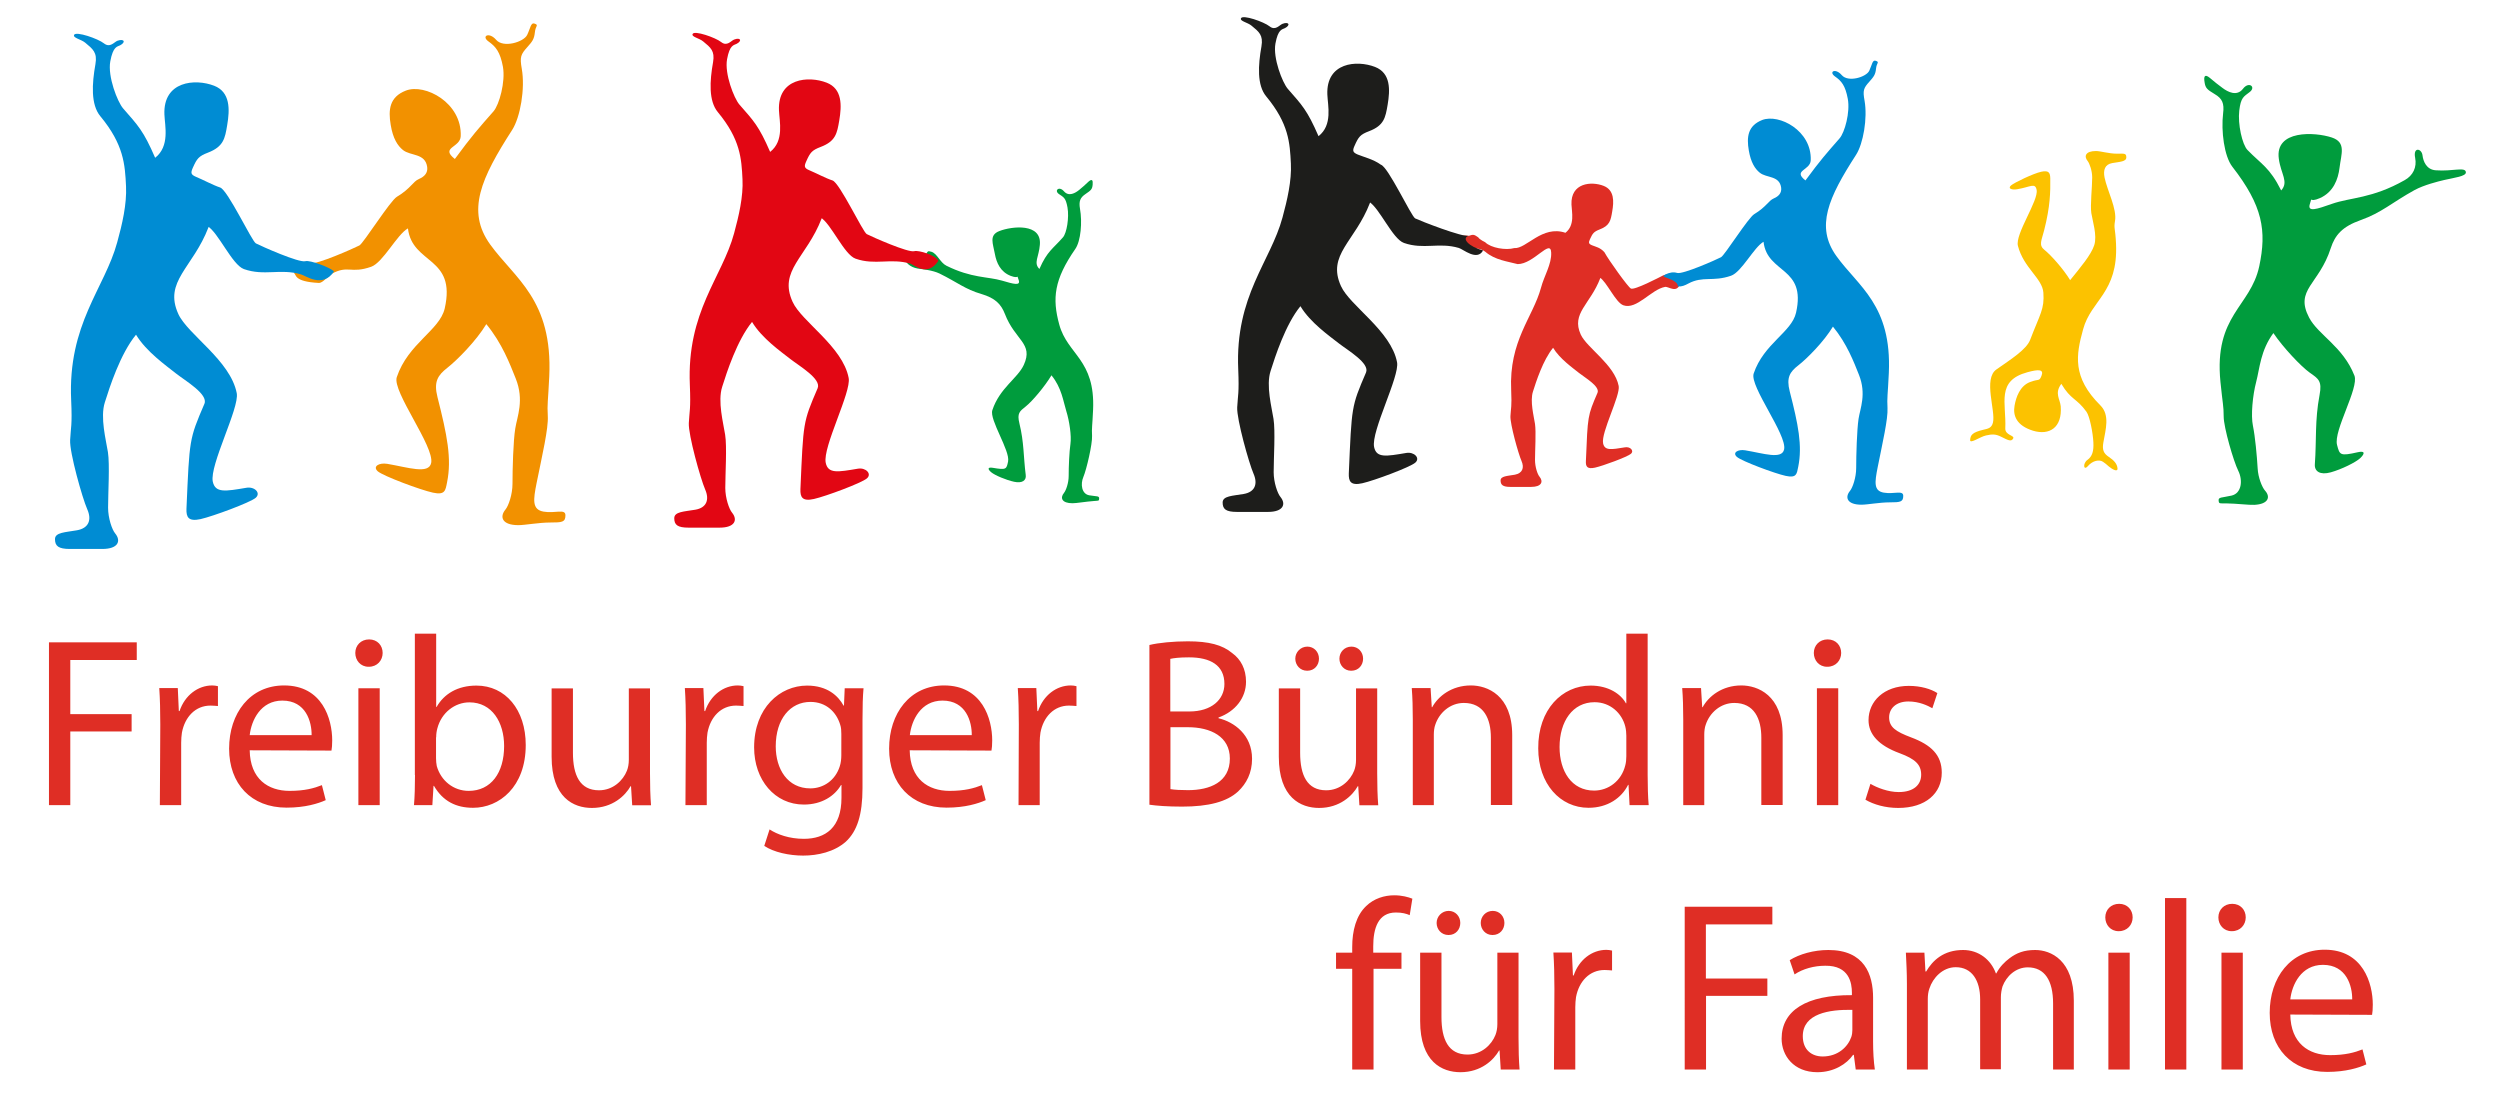
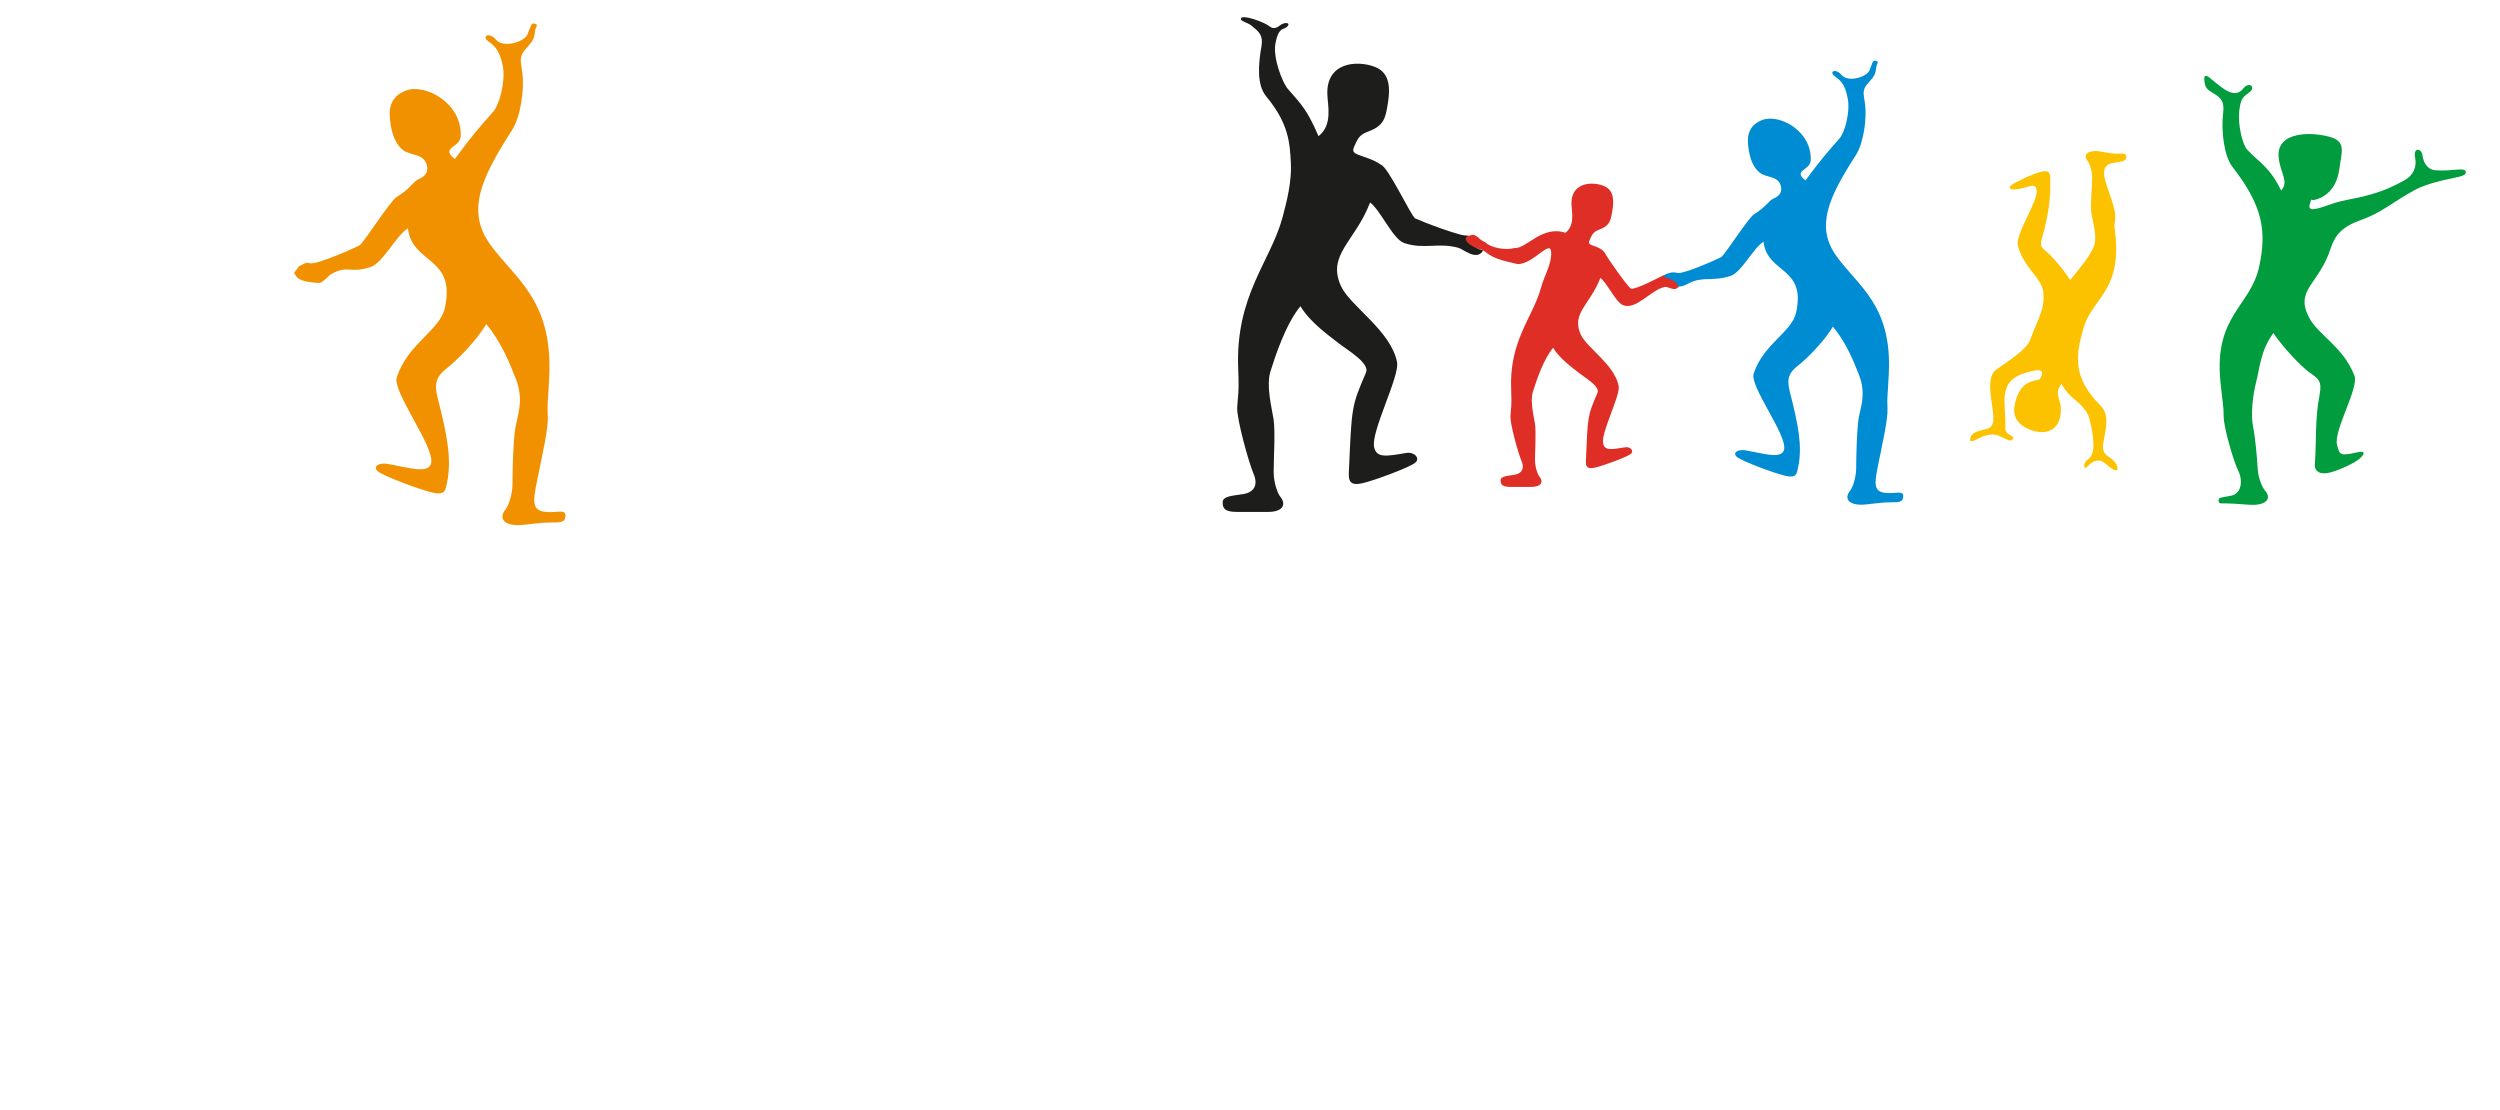
<svg xmlns="http://www.w3.org/2000/svg" version="1.1" id="Ebene_1" x="0px" y="0px" viewBox="0 0 1700 755" style="enable-background:new 0 0 1700 755;" xml:space="preserve">
  <style type="text/css">
	.st0{fill:#F29100;}
	.st1{fill:#008CD3;}
	.st2{fill:#009C3D;}
	.st3{fill:#DF2E25;}
	.st4{fill:#FCC200;}
	.st5{fill:#E20613;}
	.st6{fill:#1D1D1B;}
</style>
  <g>
    <path class="st0" d="M203.3,181.1c3.3-1.5,4.4-3,7.4-2.1c4.3,1.3,30-10.2,33.7-12.1c2.8-1.5,20.9-30.4,25.5-33.1   c9.4-5.6,10.8-10.3,15-12.1c3.8-1.6,6.1-4.2,5.6-8.1c-1.3-9.6-11.3-7.4-16.5-11.6c-3.6-2.9-6.8-7.8-8.3-17   c-1.8-10.5-0.8-19.1,10.3-23.4c12.9-5,38.2,8.2,37.3,31c-0.3,7.9-14.2,7.5-4,15.5c11.7-15.9,16-20.7,26.3-32.4   c3.9-4.5,8.2-20.1,6.4-30.3c-1.9-10.2-4.9-13.7-9.8-17.2c-5.1-3.6,0.3-6.8,5.2-1.1c4.9,5.7,18.8,1.5,21.1-3.4   c2.3-4.8,2.4-8.7,5.2-7.6c2.8,1.1,0.4,1.4,0,6c-0.5,4.6-1.8,6.2-5.1,9.9c-4.5,5-5.2,6.7-3.8,14.7c2.4,13.5-1,33-6.5,41.6   c-21.1,32.8-31.4,55.1-15,77.9c16.9,23.4,42.6,37.6,40.2,89.7c-0.8,17.2-1.5,18.6-1,27c0.5,8.4-3.8,26.7-7.6,45.5   c-2.3,11.5-3.2,18.1,4.7,19.5c7.9,1.4,14.9-2.2,14.9,2.5c0,4.7-2.3,4.9-10.2,4.9c-7.9,0-17.2,1.8-21.8,1.8c-11,0-13-5.5-8.8-10.6   c2.1-2.5,4.8-10.3,4.8-17.5c0-9.8,0.5-29.4,1.9-37.7c1.3-8.2,6.2-19.1,0.3-33.9c-4-10-9.3-24-20-37c-7,11.6-20,24.6-26.5,29.7   c-6.5,5.1-9.4,9.4-6.7,20c6.5,25.6,9.8,41.7,6.5,57.9c-1.1,5.5-1.3,8.8-9.6,7c-8.4-1.8-33.8-11.3-37.5-14.5c-3.7-3.3,0.8-6,6.4-5.1   c14.2,2.4,28.3,7.3,29.9-0.6c2.3-11.2-26.6-48.6-23.4-58.3c7.7-23,29.1-31.8,32.6-46.7c8.1-35.6-22.1-29.8-25-54.5   c-0.4-3.4,3.1-1.8,0,0c-7.5,4.2-16.9,23.2-25,26.1c-14,4.9-15.5-1.3-26.7,4.7c-2.7,1.4-6,6.4-8.9,6.3c-17.3-0.9-15.1-5.7-16.9-6.7   L203.3,181.1L203.3,181.1z" />
-     <path class="st1" d="M227.1,184.6c-2.1-2.6-16.4-7.9-19.4-7c-4.3,1.3-30-10.2-33.7-12.1c-2.8-1.5-19.1-36.3-24.3-38   c-4.4-1.4-12.1-5.5-16.3-7.2c-3.8-1.6-3.8-2.8-2.2-6.4c2.7-6,3.9-7.7,10.2-10.1c10.6-4.1,11.6-9.6,13.1-18.8   c1.8-10.5,2.2-22.4-8.9-26.7c-12.9-5-34.7-3.2-33.8,19.5c0.3,7.9,3.8,21.6-6.3,29.5c-8-18.5-11.6-21.9-21.8-33.6   C79.9,69.3,73.1,52,75,41.7c1.9-10.2,4.7-9.9,6.7-10.9c4-2.1,2.8-4.7-1.8-3.1c-2.2,0.8-5,5.1-9.2,1.8c-4-3.2-19-8.4-20.3-5.8   c-1,2.1,4.7,3,7.5,5.3c5.2,4.3,8.4,6.7,7,14.6c-2.4,13.5-3.2,27.5,3.3,35.4c16,19.3,16.8,32.9,17.5,47.6c0.6,12.2-2.6,25.9-6,38.2   c-8.5,31.3-33.7,55.4-31.3,107.4c0.8,17.2-0.3,18.6-0.7,27c-0.5,8.4,8.3,39.5,11.6,47c3.3,7.4,1,13-7,14.4   c-7.9,1.4-14.9,1.4-14.9,6c0,4.7,2.3,6.7,10.2,6.7c7.9,0,17.2,0,21.9,0c11,0,13-5.5,8.8-10.6c-2.1-2.5-4.8-10.3-4.8-17.5   c0-9.8,1.2-29.4-0.1-37.7c-1.3-8.2-5.4-23.7-2.1-33.9c3.2-10.2,10.5-33,21.2-46c7,11.6,20.6,21.1,27.1,26.3   c6.5,5.1,22.2,14.2,19.4,20.7c-10.4,24.3-10.1,23.7-12.2,71.4c-0.2,5.7,1.3,8.8,9.6,7c8.4-1.9,33.8-11.3,37.5-14.5   c3.7-3.3-0.8-7.8-6.4-6.8c-14.2,2.4-21.1,3.7-22.8-4.2c-2.3-11.2,18.2-50.1,16.3-60.1c-4.3-22.3-33.3-39.9-39.7-53.8   c-10.2-22.3,9.9-31.4,20.5-59.1c1.2-3.2-4-2.6-0.8-0.8c7.4,4.2,16.8,26.4,24.9,29.3c14,4.9,24.7-0.6,38.8,3.6   C208,187.5,219.4,196.2,227.1,184.6L227.1,184.6z" />
-     <path class="st2" d="M706.8,182.9c5.3-12.2,9.3-13.8,16-21.5c2.6-2.9,4.3-13.5,3.1-20.3c-1.2-6.7-2.6-6.9-5.9-9.2   c-3.3-2.4,0.2-5.6,3.5-1.8c3.3,3.8,7.7,1.2,10.4-1c3.3-2.7,2.8-2.4,6.3-5.6c2.4-2.1,3.1-1,2.8,2.1c-0.3,3.1-1.1,3.8-4.8,6.3   c-3.7,2.5-4.7,4.9-3.8,10.1c1.6,8.9,0.6,21.8-3.2,27.3c-14.4,20.8-15.8,33.5-10.9,51.4c5.6,20.6,24.5,23.6,23,57.9   c-0.5,11.3-1,12.2-0.7,17.8c0.3,5.5-3.8,23-5.9,27.9c-2.1,4.9-1.2,11.6,4,12.5c5.2,0.9,7,0.2,6.7,2.5c-0.1,1.4-0.4,1.1-3.7,1.4   c-5.5,0.4-11.6,1.5-14.4,1.5c-7.2,0-8.6-3.6-5.8-7c1.4-1.7,3.2-6.8,3.2-11.5c0-6.4,0.4-16.3,1.2-21.8c0.8-5.4-0.7-15.6-2.8-22.3   c-2.1-6.7-3.1-15.8-10.1-24.4c-4.6,7.7-13.2,17.8-17.4,21.1c-4.3,3.4-6.1,4.7-4.4,11.6c3.2,13,2.7,22.6,4.3,35.1   c0.5,3.7-2.4,5.8-7.9,4.6c-5.5-1.2-13.1-4.4-15.6-6.5c-2.5-2.1-2.5-3.6,1.1-3c9.3,1.6,9.3,0.9,10.4-4.3   c1.5-7.3-12.9-28.5-10.7-34.9c5-15.1,17.2-21.6,21.4-30.8c6.7-14.7-5.9-16.5-12.9-34.7c-2.6-6.6-6.5-10.7-16-13.5   c-11-3.2-16.4-8-28.4-13.9c-4.8-2.3-11.5-2.9-14.9-3.4c-5.3-0.9-8.5-4.4-8.5-6.5c0-3,3.4,1.7,12.1,0.5c4.6-0.6,0.3-1.2,2.1-3.8   c1.3-1.9,1-2.4,3.7-1.6c4,1.3,5.9,7.4,10.2,9.5c17.1,8.5,28.1,7.3,37.7,10.1c7.9,2.3,13.1,3.9,11.3-0.7c-1.6-4.1,1.1-0.1-5.3-2.5   c-7-2.7-9.7-8.9-10.8-15c-1.2-6.9-4.2-12.7,3.1-15.5c8.5-3.3,28.9-5.6,27.5,9.4C706.5,174.6,702.6,178.8,706.8,182.9L706.8,182.9z" />
    <path class="st3" d="M1142.8,191.7c-1.4-1.7-7.8-6.4-11.9-4.4c-2.6,1.3-19.5,10.2-21.9,8.9c-1.9-0.9-15.3-19.6-18-24.7   c-2.9-3.2-5.7-3.6-8.4-4.7c-2.4-1-2.5-1.8-1.4-4.2c1.8-3.9,2.5-5,6.6-6.6c6.9-2.6,7.5-6.2,8.5-12.2c1.2-6.8,1.5-14.5-5.8-17.4   c-8.4-3.3-22.5-2.1-21.9,12.7c0.2,5.1,2.5,14-4.1,19.2c-15.9-5.4-26.6,11.1-34.8,10.4c-5.6,1.6-15.8,0-19.8-4c0,0-3.7-1.7-4.7-3.3   c-2.6-1.8-3.3-2.2-6.2-1.1c-1.4,0.5-1.1,0.5,2.2,1.3c-2.6-2.1-8-1.7-8.8,0c-0.6,1.4,2.1,5.5,4,7c7.5,0.4,10.1,0,13.6,2.6   c6.6,5.7,15.4,6.6,22,8.4c11,0,22.4-17.5,22.8-7.9c0.4,7.9-4.8,15.9-6.9,23.9c-5.5,20.3-21.9,36-20.3,69.8   c0.5,11.2-0.2,12.1-0.5,17.5c-0.3,5.4,5.4,25.7,7.5,30.5c2.1,4.8,0.6,8.4-4.5,9.4c-5.1,0.9-9.7,0.9-9.7,3.9c0,3,1.5,4.4,6.6,4.4   c5.1,0,11.2,0,14.2,0c7.1,0,8.4-3.6,5.7-6.9c-1.4-1.6-3.1-6.7-3.1-11.4c0-6.3,0.8-19.1,0-24.5c-0.8-5.3-3.5-15.4-1.4-22   c2.1-6.6,6.8-21.4,13.7-29.8c4.5,7.5,13.4,13.7,17.6,17.1c4.2,3.3,14.4,9.2,12.6,13.5c-6.8,15.8-6.6,15.4-7.9,46.4   c-0.2,3.7,0.8,5.7,6.2,4.5c5.4-1.2,22-7.3,24.4-9.4c2.4-2.1-0.5-5.1-4.1-4.4c-9.2,1.5-13.7,2.4-14.8-2.7   c-1.5-7.3,11.8-32.5,10.6-39c-2.8-14.5-21.6-25.9-25.8-35c-6.6-14.5,6.4-20.4,13.3-38.4c0.8-2.1-2.6-1.7-0.5-0.5   c4.8,2.8,10.9,17.2,16.2,19c9.1,3.2,18.9-10.8,28.3-12.5C1134.7,194.6,1140.8,200.4,1142.8,191.7L1142.8,191.7z" />
    <path class="st1" d="M1132.5,186.6c2.9-1.3,5.3-1.8,8-1c3.8,1.1,26.6-9,29.8-10.7c2.5-1.3,18.5-26.9,22.6-29.3   c8.3-5,9.6-9.1,13.3-10.7c3.3-1.4,5.4-3.7,5-7.2c-1.1-8.5-10-6.5-14.6-10.3c-3.2-2.6-6-6.9-7.4-15c-1.6-9.3-0.7-16.9,9.1-20.8   c11.4-4.4,33.8,7.2,33,27.4c-0.3,7-12.5,6.7-3.6,13.7c10.4-14.1,14.2-18.3,23.2-28.6c3.5-4,7.3-17.8,5.6-26.9   c-1.7-9.1-4.3-12.1-8.7-15.2c-4.5-3.2,0.2-6,4.6-0.9c4.4,5.1,16.7,1.3,18.7-3c2-4.3,2.1-7.7,4.6-6.7c2.5,1,0.4,1.2,0,5.3   c-0.4,4.1-1.6,5.5-4.5,8.8c-4,4.4-4.6,6-3.3,13c2.1,11.9-0.9,29.2-5.8,36.8c-18.7,29-27.8,48.8-13.3,68.9   c14.9,20.7,37.7,33.3,35.6,79.4c-0.7,15.2-1.3,16.5-0.9,23.9c0.4,7.4-3.4,23.7-6.7,40.3c-2,10.2-2.8,16,4.2,17.2   c7,1.2,13.2-1.9,13.2,2.2c0,4.1-2,4.4-9.1,4.4c-7,0-15.2,1.6-19.3,1.6c-9.7,0-11.5-4.9-7.8-9.4c1.8-2.2,4.2-9.1,4.2-15.5   c0-8.6,0.5-26,1.6-33.4c1.1-7.2,5.5-16.9,0.3-30c-3.5-8.8-8.2-21.2-17.7-32.8c-6.2,10.3-17.7,21.8-23.5,26.3   c-5.8,4.5-8.3,8.3-5.9,17.7c5.8,22.6,8.7,36.9,5.8,51.3c-1,4.9-1.1,7.8-8.5,6.2c-7.4-1.6-29.9-10-33.2-12.9   c-3.3-2.9,0.7-5.3,5.6-4.5c12.6,2.1,25,6.4,26.5-0.6c2.1-9.9-23.6-43-20.7-51.6c6.8-20.3,25.8-28.1,28.8-41.3   c7.2-31.5-19.6-26.4-22.1-48.3c-0.4-3,2.8-1.6,0,0c-6.6,3.8-14.9,20.6-22.1,23.1c-12.4,4.3-19.1,0-29,5.3c-2.4,1.3-4.5,2.2-7.1,2   c-0.2-4.7-9.3-5.7-9.9-7.1L1132.5,186.6L1132.5,186.6z" />
    <path class="st4" d="M1401.7,261c6.5,11,10.3,9.6,17.1,19c2.2,3.1,4.4,14.3,4.7,20.9c0.3,5.9-0.8,9.5-4,11.8   c-3.3,2.3-2.8,7.8,0.3,4.2c3.2-3.7,7.7-4.6,10.2-2.9c1.9,1.3,1.8,1.3,4,3.2c2.4,2,6.2,4.1,5.9,1.2c-0.3-3-2.3-5.3-5.9-7.7   c-3.6-2.4-4.6-4.8-3.7-9.9c1.5-8.7,4.6-18.6-2.1-25.2c-19.2-19.1-16.5-34.2-11.7-51.6c5.4-20.1,23.9-24.8,22.4-58.2   c-0.5-11-1.6-10.2-0.7-15.5c1.5-8.1-5.3-20.7-7.1-29.6c-1-5.1,0.2-8.9,5.2-9.8c5.1-0.9,9.6-0.9,9.6-3.9c0-3-1.5-2.5-6.6-2.5   c-5.1,0-11.1-1.8-14-1.8c-7.1,0-8.4,3.5-5.7,6.8c1.3,1.6,3.1,6.6,3.1,11.2c0,6.3-1.4,18.9-0.6,24.2c0.8,5.2,4.1,15.2,2,21.8   c-2.1,6.6-9.6,15.4-16.4,23.8c-4.5-7.5-13.2-17.2-17.4-20.5c-4.2-3.3-2-6.5-0.3-13.3c4.2-16.4,4.3-26.2,4.2-35.4   c-0.1-3.6-0.8-5.7-6.2-4.5c-5.4,1.2-18.1,7.3-20.5,9.3c-2.4,2.1,0.5,3.2,4.1,2.6c9.1-1.5,12.3-4.7,13.3,0.4   c1.5,7.2-14.8,30.1-12.7,38.1c3.9,15.1,16.6,22,17.3,31.8c0.8,11.3-2.2,14.3-9,32.1c-2.5,6.5-12.6,12.9-22.9,20.1   c-9.2,6.4-0.4,28.2-2.4,36.2c-0.9,3.6-3.2,4.1-6.4,4.8c-7.6,1.8-8.9,3.6-9.1,7c-0.2,2.9,6.7-2.2,10.8-3.1c4.4-1,6.7-0.9,10.3,0.9   c4.5,2.2,6.9,3.7,8.2,1.1c1-2.1-5.6-2.1-5.4-6.8c0.8-17.2-6.4-32.4,15.1-38.2c7.7-2.1,11.3-2,9.5,2.5c-1.6,4-1.6,1.8-7.8,4.2   c-6.8,2.6-9.5,10.2-10.5,16.1c-1.2,6.7,1.3,13.5,12.6,17c11,3.3,19.9-2,18.8-16.6C1400.8,271.2,1396.9,267.5,1401.7,261L1401.7,261   z" />
    <path class="st2" d="M1551.2,129.5c-7.9-15.8-13.4-17.7-22.9-27.5c-3.6-3.7-6.7-17.7-5.6-26.8c1.1-9.1,3-9.4,7.2-12.7   c4.3-3.4-0.7-7.4-4.7-2.1c-4.1,5.3-10.2,2.2-13.9-0.6c-4.5-3.3-3.9-3-8.7-6.9c-3.3-2.7-4.2-1.1-3.5,3c0.6,4.1,1.8,5,6.9,8.1   c5.1,3,6.6,6.2,5.7,13.2c-1.4,11.9,0.7,29,6.3,36.2c20.7,26.6,23.4,43.5,18.3,67.6c-5.9,27.8-30.9,33.2-26.4,78.7   c1.5,15,2.2,16.2,2.2,23.6c0,7.3,6.7,30.4,9.9,36.8c3.2,6.4,2.4,15.3-4.5,16.9c-6.9,1.6-9.3,0.8-8.8,3.8c0.3,1.8,0.7,1.5,5,1.5   c7.4,0.1,15.6,1.2,19.3,1c9.6-0.5,11.1-5.4,7.2-9.7c-1.9-2.1-4.7-8.8-5-15.1c-0.5-8.6-1.7-21.6-3.2-28.9   c-1.5-7.1-0.2-20.8,2.2-29.9c2.4-9.1,2.9-21.3,11.7-33.2c6.7,9.9,18.8,22.7,24.7,26.9c6,4.2,8.5,5.7,6.7,15.2   c-3.3,17.5-2,30.3-3.2,47c-0.4,5,3.6,7.6,10.8,5.6c7.2-2,17.1-6.8,20.2-9.8c3.1-3,3.1-5-1.7-3.9c-12.3,2.8-12.4,1.9-14.2-4.9   c-2.6-9.7,15.1-38.9,11.8-47.2c-7.8-19.8-24.5-27.5-30.8-39.4c-10-19.1,6.7-22.4,14.7-47.2c2.9-9,7.9-14.7,20.3-19.1   c14.4-5.1,21.2-11.9,36.8-20.5c6.3-3.4,15.8-5.8,20.1-6.8c7-1.6,14.8-2.5,14.7-5.2c-0.2-4-8.8-0.5-20.6-1.4   c-6.2-0.5-8.4-6-8.9-10.2c-0.6-4.7-6.5-5.9-5,1.7c1.3,6.5-1.5,12.1-7.1,15.2c-22.2,12.6-36.9,11.7-49.4,16.1   c-10.3,3.6-17.2,6.1-15-0.2c1.9-5.6-1.4-0.1,6.8-3.7c9.1-4.1,12.3-12.6,13.3-20.7c1.1-9.3,4.7-17.2-5.3-20.5   c-11.5-3.8-38.8-5.3-36,14.5C1551,118.4,1556.5,123.7,1551.2,129.5L1551.2,129.5z" />
-     <path class="st5" d="M638.1,177.4c-1.3-3.7-13.6-7.5-16.4-6.6c-4.1,1.2-28.8-9.8-32.3-11.6c-2.7-1.4-18.4-34.9-23.3-36.5   c-4.2-1.3-11.6-5.2-15.7-6.9c-3.6-1.5-3.7-2.7-2.1-6.2c2.6-5.8,3.7-7.4,9.8-9.7c10.2-3.9,11.1-9.2,12.6-18   c1.7-10.1,2.2-21.5-8.6-25.7c-12.4-4.8-33.3-3.1-32.4,18.8c0.3,7.6,3.7,20.7-6,28.3c-7.7-17.7-11.1-21-20.9-32.2   c-3.7-4.3-10.2-21-8.4-30.8c1.8-9.8,4.5-9.5,6.5-10.5c3.9-2,2.7-4.6-1.7-2.9c-2.1,0.8-4.8,4.9-8.8,1.7c-3.9-3.1-18.3-8.1-19.4-5.5   c-1,2,4.5,2.8,7.2,5.1c5,4.1,8,6.4,6.7,14c-2.3,12.9-3.1,26.4,3.2,34c15.4,18.6,16.1,31.6,16.8,45.7c0.6,11.7-2.5,24.9-5.7,36.7   c-8.1,30-32.3,53.2-30.1,103.2c0.7,16.5-0.3,17.9-0.7,25.9c-0.4,8,8,38,11.1,45.1c3.1,7.1,0.9,12.5-6.7,13.8   c-7.6,1.3-14.3,1.3-14.3,5.8c0,4.5,2.2,6.4,9.8,6.4c7.6,0,16.5,0,21,0c10.5,0,12.5-5.3,8.5-10.2c-2-2.4-4.6-9.9-4.6-16.8   c0-9.4,1.2-28.2-0.1-36.2c-1.2-7.8-5.2-22.7-2-32.6c3.1-9.8,10.1-31.6,20.3-44.1c6.7,11.2,19.8,20.3,26,25.2   c6.3,4.9,21.3,13.6,18.6,19.9c-10,23.3-9.7,22.7-11.7,68.6c-0.2,5.4,1.2,8.5,9.2,6.7c8-1.8,32.5-10.9,36-14   c3.6-3.1-0.8-7.5-6.1-6.6c-13.6,2.3-20.3,3.6-21.9-4c-2.2-10.7,17.5-48.1,15.6-57.7c-4.1-21.4-32-38.3-38.1-51.7   c-9.8-21.4,9.5-30.2,19.7-56.7c1.2-3.1-3.8-2.5-0.8-0.8c7.2,4.1,16.1,25.4,23.9,28.1c13.4,4.7,23.7-0.6,37.3,3.4   C621.9,180.3,630.7,188.5,638.1,177.4L638.1,177.4z" />
    <path class="st6" d="M1008.5,170.3c-9.9-2.6-15-8.4-9.7-10c-4.1,1.2-33-10.1-36.5-11.8C959.6,147,944,113.5,939,112   c-5.1-3.7-11.6-5.2-15.7-6.9c-3.6-1.5-3.7-2.7-2.1-6.2c2.6-5.8,3.7-7.4,9.8-9.7c10.2-3.9,11.1-9.2,12.6-18   c1.7-10.1,2.2-21.5-8.6-25.7c-12.4-4.8-33.3-3.1-32.4,18.8c0.3,7.6,3.7,20.7-6,28.3c-7.7-17.7-11.1-21-20.9-32.2   c-3.7-4.3-10.2-21-8.4-30.8c1.8-9.8,4.5-9.5,6.5-10.5c3.9-2,2.7-4.6-1.7-2.9c-2.1,0.8-4.8,4.9-8.8,1.7c-3.9-3.1-18.3-8.1-19.4-5.5   c-1,2,4.5,2.8,7.2,5.1c5,4.1,8,6.4,6.7,14c-2.3,12.9-3.1,26.4,3.2,34c15.4,18.6,16.1,31.6,16.8,45.7c0.6,11.7-2.5,24.9-5.7,36.7   c-8.1,30-32.3,53.2-30.1,103.2c0.7,16.5-0.3,17.9-0.7,25.9c-0.4,8,8,38,11.1,45.1c3.1,7.1,0.9,12.5-6.7,13.8   c-7.6,1.3-14.3,1.3-14.3,5.8c0,4.5,2.2,6.4,9.8,6.4c7.6,0,16.5,0,21,0c10.5,0,12.5-5.3,8.5-10.2c-2-2.4-4.6-9.9-4.6-16.8   c0-9.4,1.2-28.2-0.1-36.2c-1.2-7.8-5.2-22.7-2-32.6c3.1-9.8,10.1-31.6,20.3-44.1c6.7,11.2,19.8,20.3,26,25.2   c6.3,4.9,21.3,13.6,18.6,19.9c-10,23.3-9.7,22.7-11.7,68.6c-0.2,5.4,1.2,8.5,9.2,6.7c8-1.8,32.5-10.9,36-14   c3.6-3.1-0.8-7.5-6.1-6.6c-13.6,2.3-20.3,3.6-21.9-4c-2.2-10.7,17.5-48.1,15.6-57.7c-4.1-21.4-32-38.3-38.1-51.7   c-9.8-21.4,9.5-30.2,19.7-56.7c1.2-3.1-3.8-2.5-0.8-0.8c7.2,4.1,16.1,25.4,23.9,28.1c13.4,4.7,23.7-0.6,37.3,3.4   C994.9,169.4,1004.4,177.8,1008.5,170.3L1008.5,170.3z" />
-     <path class="st3" d="M934,727.3v-68.5h19v-11h-19.2v-4.3c0-12.2,3.3-23,15.4-23c4.3,0,7.1,0.8,9.4,1.8l1.8-11.2   c-2.8-1.1-7.1-2.3-12.3-2.3c-6.6,0-13.8,2.1-19.2,7.4c-6.7,6.4-9.4,16.6-9.4,27.8v3.8h-11v11h11v68.5H934L934,727.3z M985.1,635.8   c4.8,0,7.9-3.8,7.9-8.2c0-4.6-3.4-8.2-7.9-8.2c-4.6,0-8.2,3.8-8.2,8.2c0,4.4,3.3,8.2,8,8.2H985.1L985.1,635.8z M1015,635.8   c4.9,0,8-3.8,8-8.2c0-4.6-3.4-8.2-7.9-8.2c-4.8,0-8.2,3.8-8.2,8.2c0,4.4,3.3,8.2,7.9,8.2H1015L1015,635.8z M1032.7,647.8h-14.5   v48.6c0,2.8-0.5,5.4-1.3,7.4c-2.6,6.6-9.4,13.3-19,13.3c-13,0-17.7-10.3-17.7-25.5v-43.8h-14.5v46.5c0,27.8,14.9,34.8,27.4,34.8   c14.1,0,22.7-8.4,26.3-14.8h0.3l0.8,13h12.8c-0.5-6.2-0.7-13.5-0.7-21.7V647.8L1032.7,647.8z M1056.7,727.3h14.5v-42.4   c0-2.5,0.2-4.8,0.5-6.9c2-10.7,9.2-18.4,19.4-18.4c2,0,3.4,0.2,5.1,0.3v-13.5c-1.3-0.3-2.5-0.5-3.9-0.5c-9.7,0-18.6,6.7-22.2,17.4   h-0.5l-0.7-15.6h-12.6c0.5,7.4,0.7,15.4,0.7,24.8L1056.7,727.3L1056.7,727.3z M1145.6,727.3h14.5v-50.1h41.7v-11.8H1160v-36.8h45.2   v-12h-59.6V727.3L1145.6,727.3z M1273.7,678.5c0-15.9-5.9-32.5-30.4-32.5c-10,0-19.7,2.8-26.3,6.9l3.3,9.7   c5.6-3.8,13.3-5.9,20.9-5.9c16.3-0.2,18.1,11.8,18.1,18.4v1.6c-30.7-0.2-47.8,10.3-47.8,29.6c0,11.5,8.2,22.8,24.3,22.8   c11.3,0,20-5.6,24.3-11.8h0.5l1.3,10h13c-0.8-5.4-1.2-12.2-1.2-19V678.5L1273.7,678.5z M1259.6,700.5c0,1.5-0.2,3.1-0.7,4.6   c-2.3,6.7-9,13.3-19.5,13.3c-7.2,0-13.5-4.3-13.5-13.8c0-15.4,17.9-18.2,33.7-17.9V700.5L1259.6,700.5z M1296.8,727.3h14.1v-48   c0-2.5,0.3-4.9,1.1-7.1c2.3-7.2,9-14.5,17.9-14.5c11,0,16.6,9,16.6,21.8v47.6h14.1V678c0-2.5,0.5-5.1,1.1-7.2   c2.6-6.9,8.9-13,17.2-13c11.5,0,17.2,9,17.2,24.5v45h14.1v-46.8c0-27.6-15.6-34.5-26.3-34.5c-7.6,0-12.6,2-17.4,5.6   c-3.3,2.5-6.6,5.7-9,10.3h-0.3c-3.4-9.4-11.7-15.9-22.3-15.9c-13.3,0-20.7,7.1-25.1,14.6h-0.5l-0.7-12.8h-12.6   c0.3,6.6,0.7,13.1,0.7,21.5V727.3L1296.8,727.3z M1448.2,727.3v-79.5h-14.5v79.5H1448.2L1448.2,727.3z M1440.8,633.2   c5.7,0,9.4-4.3,9.4-9.4c0-5.1-3.6-9.2-9.2-9.2s-9.4,4.1-9.4,9.2c0,5.1,3.6,9.4,9,9.4H1440.8L1440.8,633.2z M1472.2,727.3h14.5   V610.7h-14.5V727.3L1472.2,727.3z M1525.1,727.3v-79.5h-14.5v79.5H1525.1L1525.1,727.3z M1517.7,633.2c5.7,0,9.4-4.3,9.4-9.4   c0-5.1-3.6-9.2-9.2-9.2c-5.6,0-9.4,4.1-9.4,9.2c0,5.1,3.6,9.4,9,9.4H1517.7L1517.7,633.2z M1613,690.1c0.3-1.6,0.5-3.9,0.5-6.9   c0-14.6-6.7-37.4-32.7-37.4c-23.2,0-37.4,18.9-37.4,43c0,23.8,14.8,40.1,39.1,40.1c12.6,0,21.5-2.8,26.6-5.1l-2.6-10.2   c-5.3,2.1-11.7,3.9-22,3.9c-14.5,0-26.8-8-27.1-27.6L1613,690.1L1613,690.1z M1557.4,679.6c1.1-10,7.4-23.5,22.2-23.5   c16.1,0,20,14.5,19.9,23.5H1557.4L1557.4,679.6z" />
-     <path class="st3" d="M33.3,547.5h14.5v-50.1h41.7v-11.8H47.8v-36.8h45.2v-12H33.3V547.5L33.3,547.5z M108.7,547.5h14.5v-42.4   c0-2.5,0.2-4.8,0.5-6.9c2-10.7,9.2-18.4,19.4-18.4c2,0,3.4,0.2,5.1,0.3v-13.5c-1.3-0.3-2.5-0.5-3.9-0.5c-9.7,0-18.6,6.7-22.2,17.4   h-0.5l-0.7-15.6h-12.6c0.5,7.4,0.7,15.4,0.7,24.8L108.7,547.5L108.7,547.5z M225.4,510.4c0.3-1.6,0.5-3.9,0.5-6.9   c0-14.6-6.7-37.4-32.7-37.4c-23.2,0-37.4,18.9-37.4,43c0,23.8,14.8,40.1,39.1,40.1c12.6,0,21.5-2.8,26.6-5.1l-2.6-10.2   c-5.3,2.1-11.7,3.9-22,3.9c-14.5,0-26.8-8-27.1-27.6L225.4,510.4L225.4,510.4z M169.8,499.9c1.1-10,7.4-23.5,22.2-23.5   c16.1,0,20,14.5,19.9,23.5H169.8L169.8,499.9z M258.2,547.5v-79.5h-14.5v79.5H258.2L258.2,547.5z M250.8,453.4   c5.7,0,9.4-4.3,9.4-9.4c0-5.1-3.6-9.2-9.2-9.2c-5.6,0-9.4,4.1-9.4,9.2c0,5.1,3.6,9.4,9,9.4H250.8L250.8,453.4z M282.2,527   c0,7.1-0.2,15.1-0.7,20.5H294l0.8-13.1h0.3c6.1,10.5,15.1,14.9,26.6,14.9c17.7,0,35.8-14.1,35.8-42.7c0-24-13.8-40.4-33.5-40.4   c-12.8,0-22,5.6-27.1,14.5h-0.3v-49.8h-14.5V527L282.2,527z M296.6,501.4c0-2.3,0.3-4.3,0.8-6.1c2.8-10.8,12-17.7,21.8-17.7   c15.4,0,23.6,13.6,23.6,29.7c0,18.2-8.9,30.5-24.1,30.5c-10.3,0-18.9-6.9-21.7-16.9c-0.3-1.6-0.5-3.4-0.5-5.3V501.4L296.6,501.4z    M442.1,468.1h-14.5v48.6c0,2.8-0.5,5.4-1.3,7.4c-2.6,6.6-9.4,13.3-19,13.3c-13,0-17.7-10.3-17.7-25.5v-43.8h-14.5v46.5   c0,27.8,14.9,34.8,27.4,34.8c14.1,0,22.7-8.4,26.3-14.8h0.3l0.8,13h12.8c-0.5-6.2-0.7-13.5-0.7-21.7V468.1L442.1,468.1z    M466.1,547.5h14.5v-42.4c0-2.5,0.2-4.8,0.5-6.9c2-10.7,9.2-18.4,19.4-18.4c2,0,3.4,0.2,5.1,0.3v-13.5c-1.3-0.3-2.5-0.5-3.9-0.5   c-9.7,0-18.6,6.7-22.2,17.4h-0.5l-0.7-15.6h-12.6c0.5,7.4,0.7,15.4,0.7,24.8L466.1,547.5L466.1,547.5z M586.5,489.7   c0-9.7,0.2-16.1,0.7-21.7h-12.8l-0.5,11.8h-0.3c-3.6-6.6-11-13.6-24.8-13.6c-18.4,0-36,15.1-36,42c0,22.2,14.1,38.9,33.8,38.9   c12.3,0,21-5.9,25.3-13.3h0.3v8.7c0,20.2-10.8,27.9-25.6,27.9c-9.9,0-18.1-3-23.3-6.4l-3.6,11.2c6.4,4.3,16.9,6.6,26.4,6.6   c10,0,21.2-2.5,29.1-9.5c7.6-7.1,11.3-18.1,11.3-36.5V489.7L586.5,489.7z M572.1,513.5c0,2.6-0.3,5.4-1.1,7.7   c-3,9.4-11,14.9-20,14.9c-15.4,0-23.5-13.1-23.5-28.6c0-18.6,9.9-30.2,23.6-30.2c10.7,0,17.6,6.9,20.2,15.4c0.7,2,0.8,4.1,0.8,6.4   V513.5L572.1,513.5z M674.2,510.4c0.3-1.6,0.5-3.9,0.5-6.9c0-14.6-6.7-37.4-32.7-37.4c-23.2,0-37.4,18.9-37.4,43   c0,23.8,14.8,40.1,39.1,40.1c12.6,0,21.5-2.8,26.6-5.1l-2.6-10.2c-5.3,2.1-11.7,3.9-22,3.9c-14.5,0-26.8-8-27.1-27.6L674.2,510.4   L674.2,510.4z M618.7,499.9c1.1-10,7.4-23.5,22.2-23.5c16.1,0,20,14.5,19.9,23.5H618.7L618.7,499.9z M692.6,547.5H707v-42.4   c0-2.5,0.2-4.8,0.5-6.9c2-10.7,9.2-18.4,19.4-18.4c2,0,3.4,0.2,5.1,0.3v-13.5c-1.3-0.3-2.5-0.5-3.9-0.5c-9.7,0-18.6,6.7-22.2,17.4   h-0.5l-0.7-15.6h-12.6c0.5,7.4,0.7,15.4,0.7,24.8L692.6,547.5L692.6,547.5z M781.6,547.2c4.8,0.7,12.3,1.3,22.2,1.3   c18.1,0,30.5-3.3,38.1-10.3c5.7-5.4,9.5-12.6,9.5-22.2c0-16.4-12.3-25.1-22.8-27.6v-0.5c11.5-4.1,18.7-13.5,18.7-24.3   c0-8.7-3.6-15.3-9.4-19.5c-6.7-5.6-15.9-8-30.2-8c-9.9,0-19.9,1-26.1,2.5V547.2L781.6,547.2z M795.9,448c2.3-0.5,6.1-1,12.6-1   c14.5,0,24.1,5.3,24.1,18.1c0,10.7-8.9,18.7-23.8,18.7h-13V448L795.9,448z M795.9,494.5h11.8c15.6,0,28.6,6.4,28.6,21.3   c0,16.1-13.6,21.5-28.4,21.5c-5.1,0-9-0.2-12-0.7V494.5L795.9,494.5z M889,456.1c4.8,0,7.9-3.8,7.9-8.2c0-4.6-3.4-8.2-7.9-8.2   c-4.6,0-8.2,3.8-8.2,8.2c0,4.4,3.3,8.2,8,8.2H889L889,456.1z M918.9,456.1c4.9,0,8-3.8,8-8.2c0-4.6-3.4-8.2-7.9-8.2   c-4.8,0-8.2,3.8-8.2,8.2c0,4.4,3.3,8.2,7.9,8.2H918.9L918.9,456.1z M936.6,468.1h-14.5v48.6c0,2.8-0.5,5.4-1.3,7.4   c-2.6,6.6-9.4,13.3-19,13.3c-13,0-17.7-10.3-17.7-25.5v-43.8h-14.5v46.5c0,27.8,14.9,34.8,27.4,34.8c14.1,0,22.7-8.4,26.3-14.8h0.3   l0.8,13h12.8c-0.5-6.2-0.7-13.5-0.7-21.7V468.1L936.6,468.1z M960.6,547.5H975v-48c0-2.3,0.3-4.9,1-6.7c2.6-8,10-14.8,19.4-14.8   c13.6,0,18.4,10.8,18.4,23.6v45.8h14.5v-47.5c0-27.3-17.1-33.8-28.1-33.8c-13.1,0-22.3,7.4-26.3,14.8h-0.3l-0.8-13h-12.8   c0.5,6.6,0.7,13.1,0.7,21.5V547.5L960.6,547.5z M1105.9,430.9v47.3h-0.3c-3.4-6.2-11.7-12-24-12c-19.2,0-35.8,16.1-35.6,42.7   c0,24.1,14.9,40.4,34.2,40.4c13,0,22.5-6.7,26.9-15.6h0.3l0.7,13.8h13c-0.5-5.4-0.7-13.5-0.7-20.5v-96.1H1105.9L1105.9,430.9z    M1105.9,514.2c0,2.3-0.2,4.3-0.7,6.2c-2.6,10.7-11.5,17.2-21.2,17.2c-15.4,0-23.5-13.3-23.5-29.6c0-17.4,8.9-30.5,23.8-30.5   c10.8,0,18.7,7.6,20.9,16.6c0.5,2,0.7,4.3,0.7,6.2V514.2L1105.9,514.2z M1144.4,547.5h14.5v-48c0-2.3,0.3-4.9,1-6.7   c2.6-8,10-14.8,19.4-14.8c13.6,0,18.4,10.8,18.4,23.6v45.8h14.5v-47.5c0-27.3-17.1-33.8-28.1-33.8c-13.1,0-22.3,7.4-26.3,14.8h-0.3   l-0.8-13h-12.8c0.5,6.6,0.7,13.1,0.7,21.5V547.5L1144.4,547.5z M1250,547.5v-79.5h-14.5v79.5H1250L1250,547.5z M1242.6,453.4   c5.7,0,9.4-4.3,9.4-9.4c0-5.1-3.6-9.2-9.2-9.2s-9.4,4.1-9.4,9.2c0,5.1,3.6,9.4,9,9.4H1242.6L1242.6,453.4z M1268.5,543.8   c5.6,3.3,13.6,5.6,22.3,5.6c18.6,0,29.6-9.9,29.6-24c0-12-7.2-18.9-20.9-24c-10.3-3.9-14.9-6.9-14.9-13.6c0-5.9,4.6-10.8,13.1-10.8   c7.4,0,13.1,2.8,16.3,4.6l3.4-10.3c-4.3-2.8-11.3-4.9-19.4-4.9c-16.9,0-27.4,10.5-27.4,23.3c0,9.5,6.7,17.2,21.2,22.5   c10.5,3.9,14.6,7.7,14.6,14.6c0,6.7-4.9,11.8-15.3,11.8c-7.2,0-14.8-3-19.2-5.6L1268.5,543.8L1268.5,543.8z" />
  </g>
</svg>